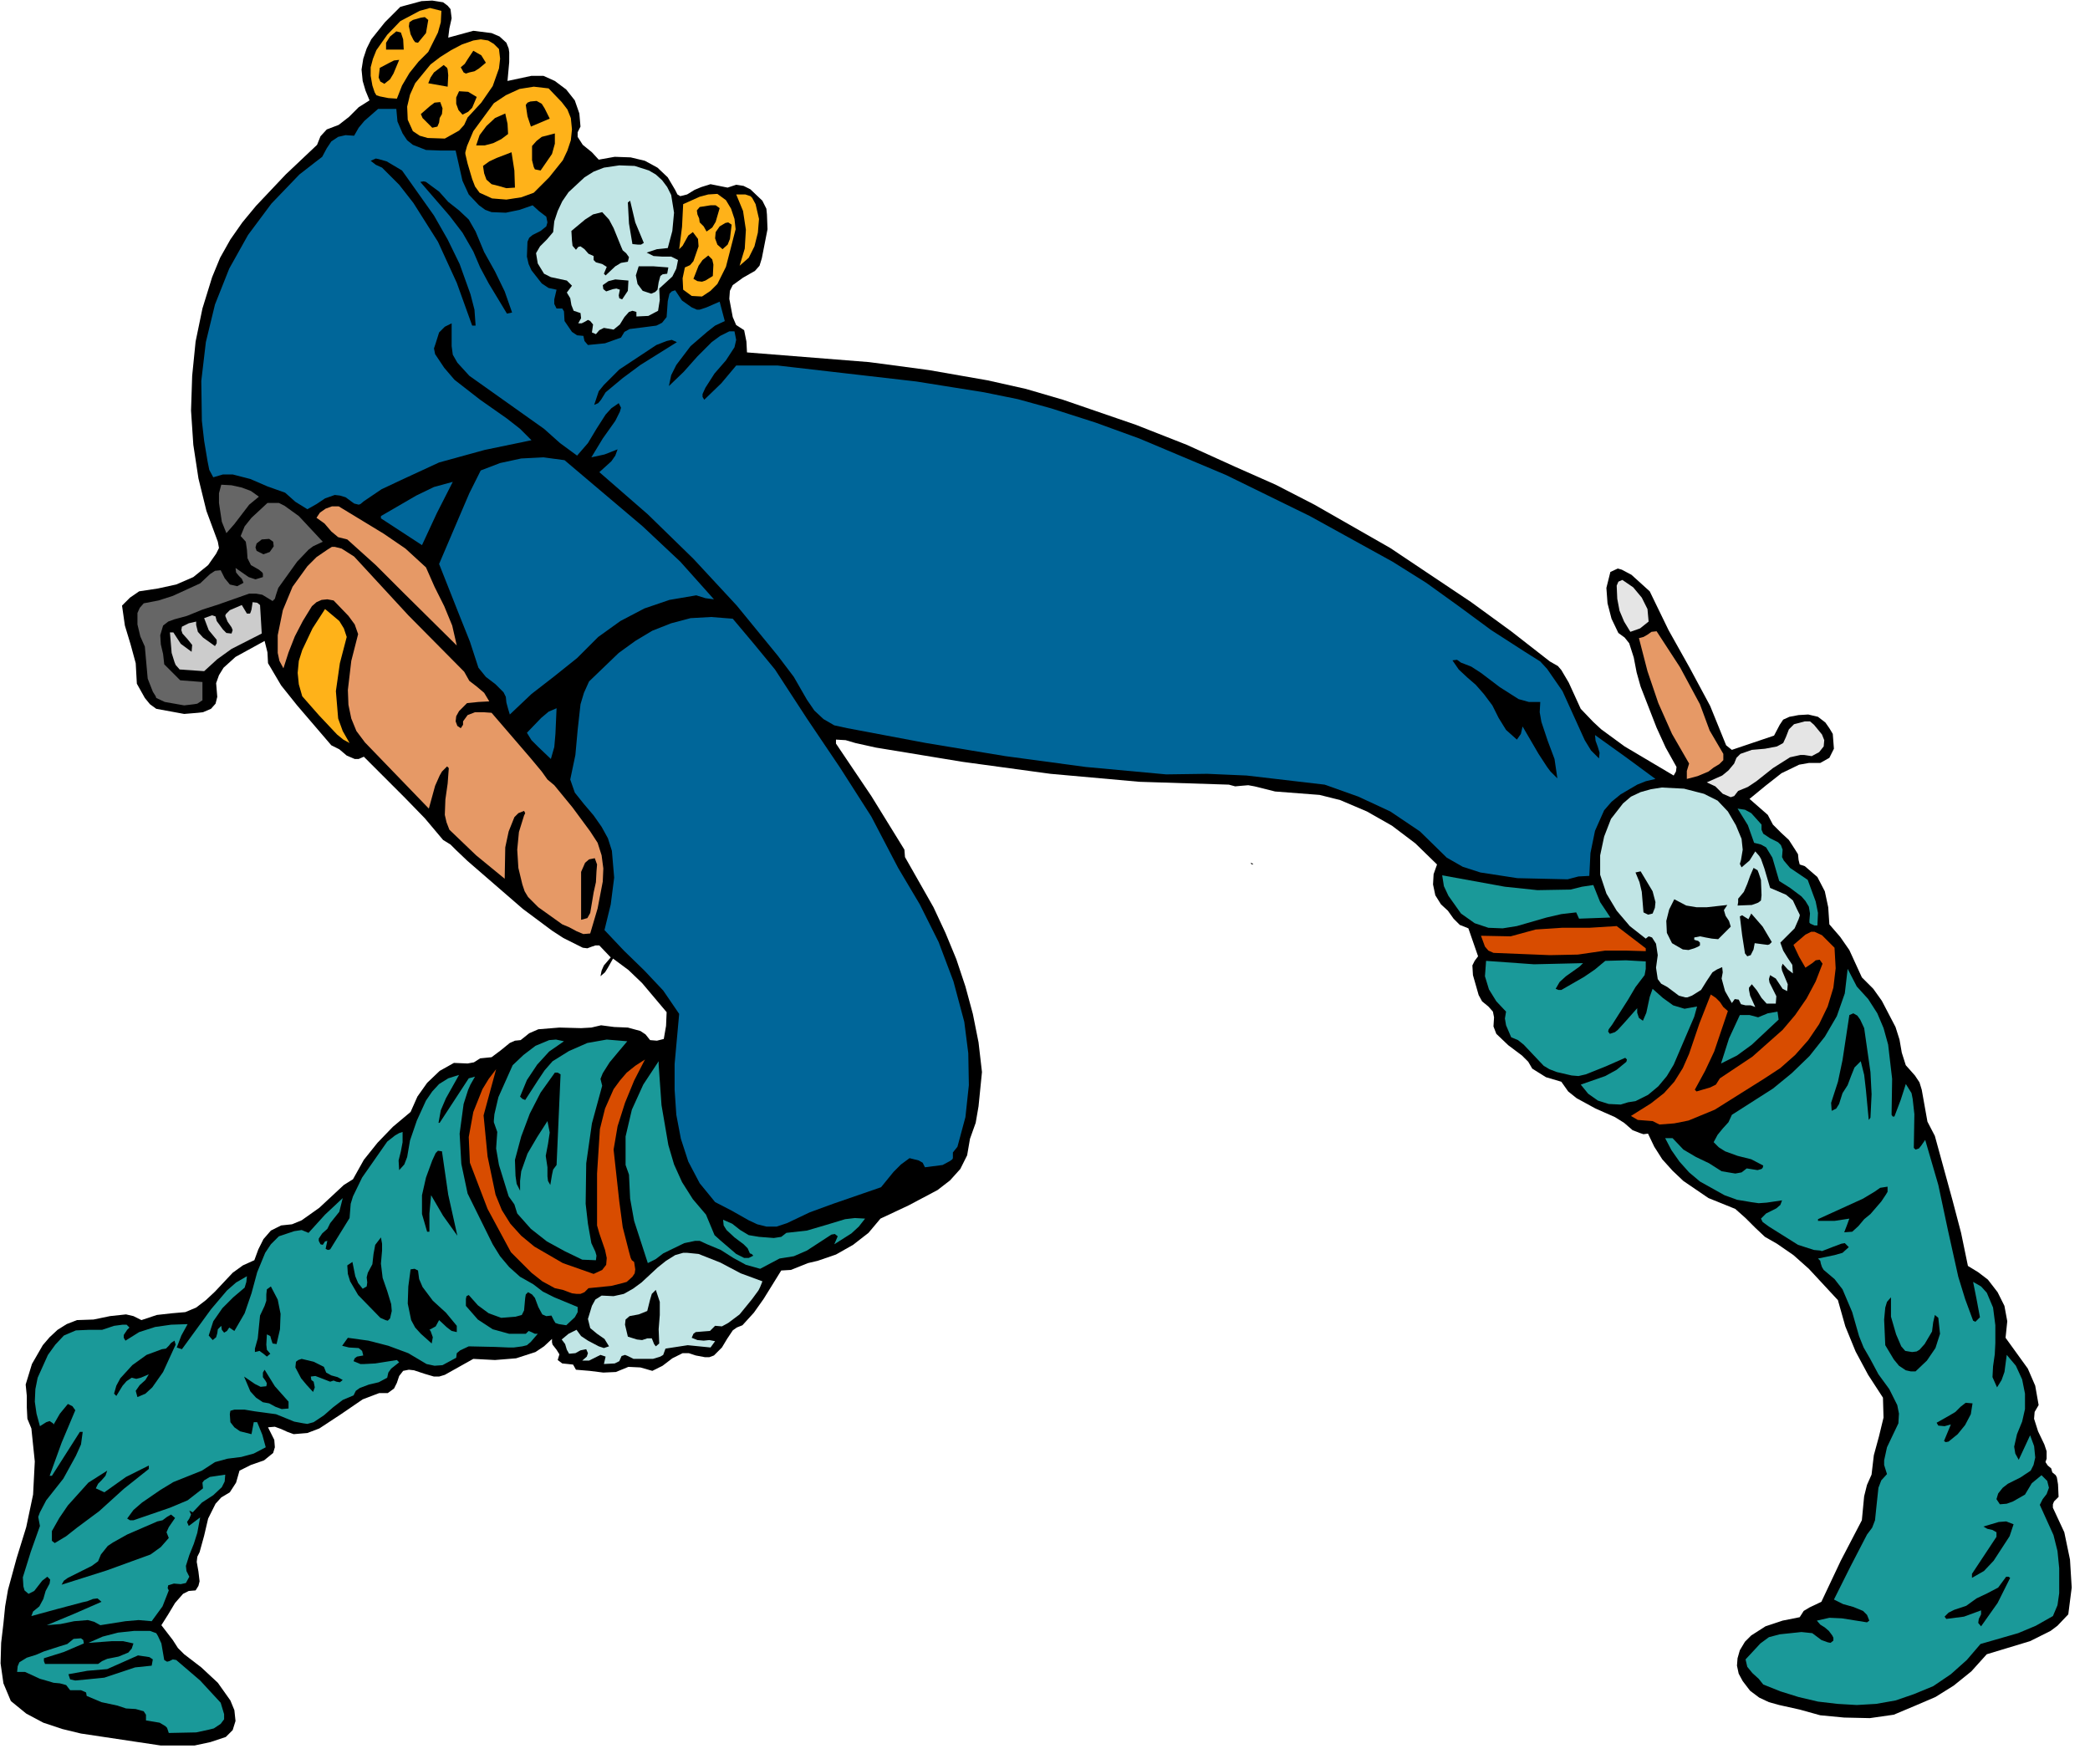
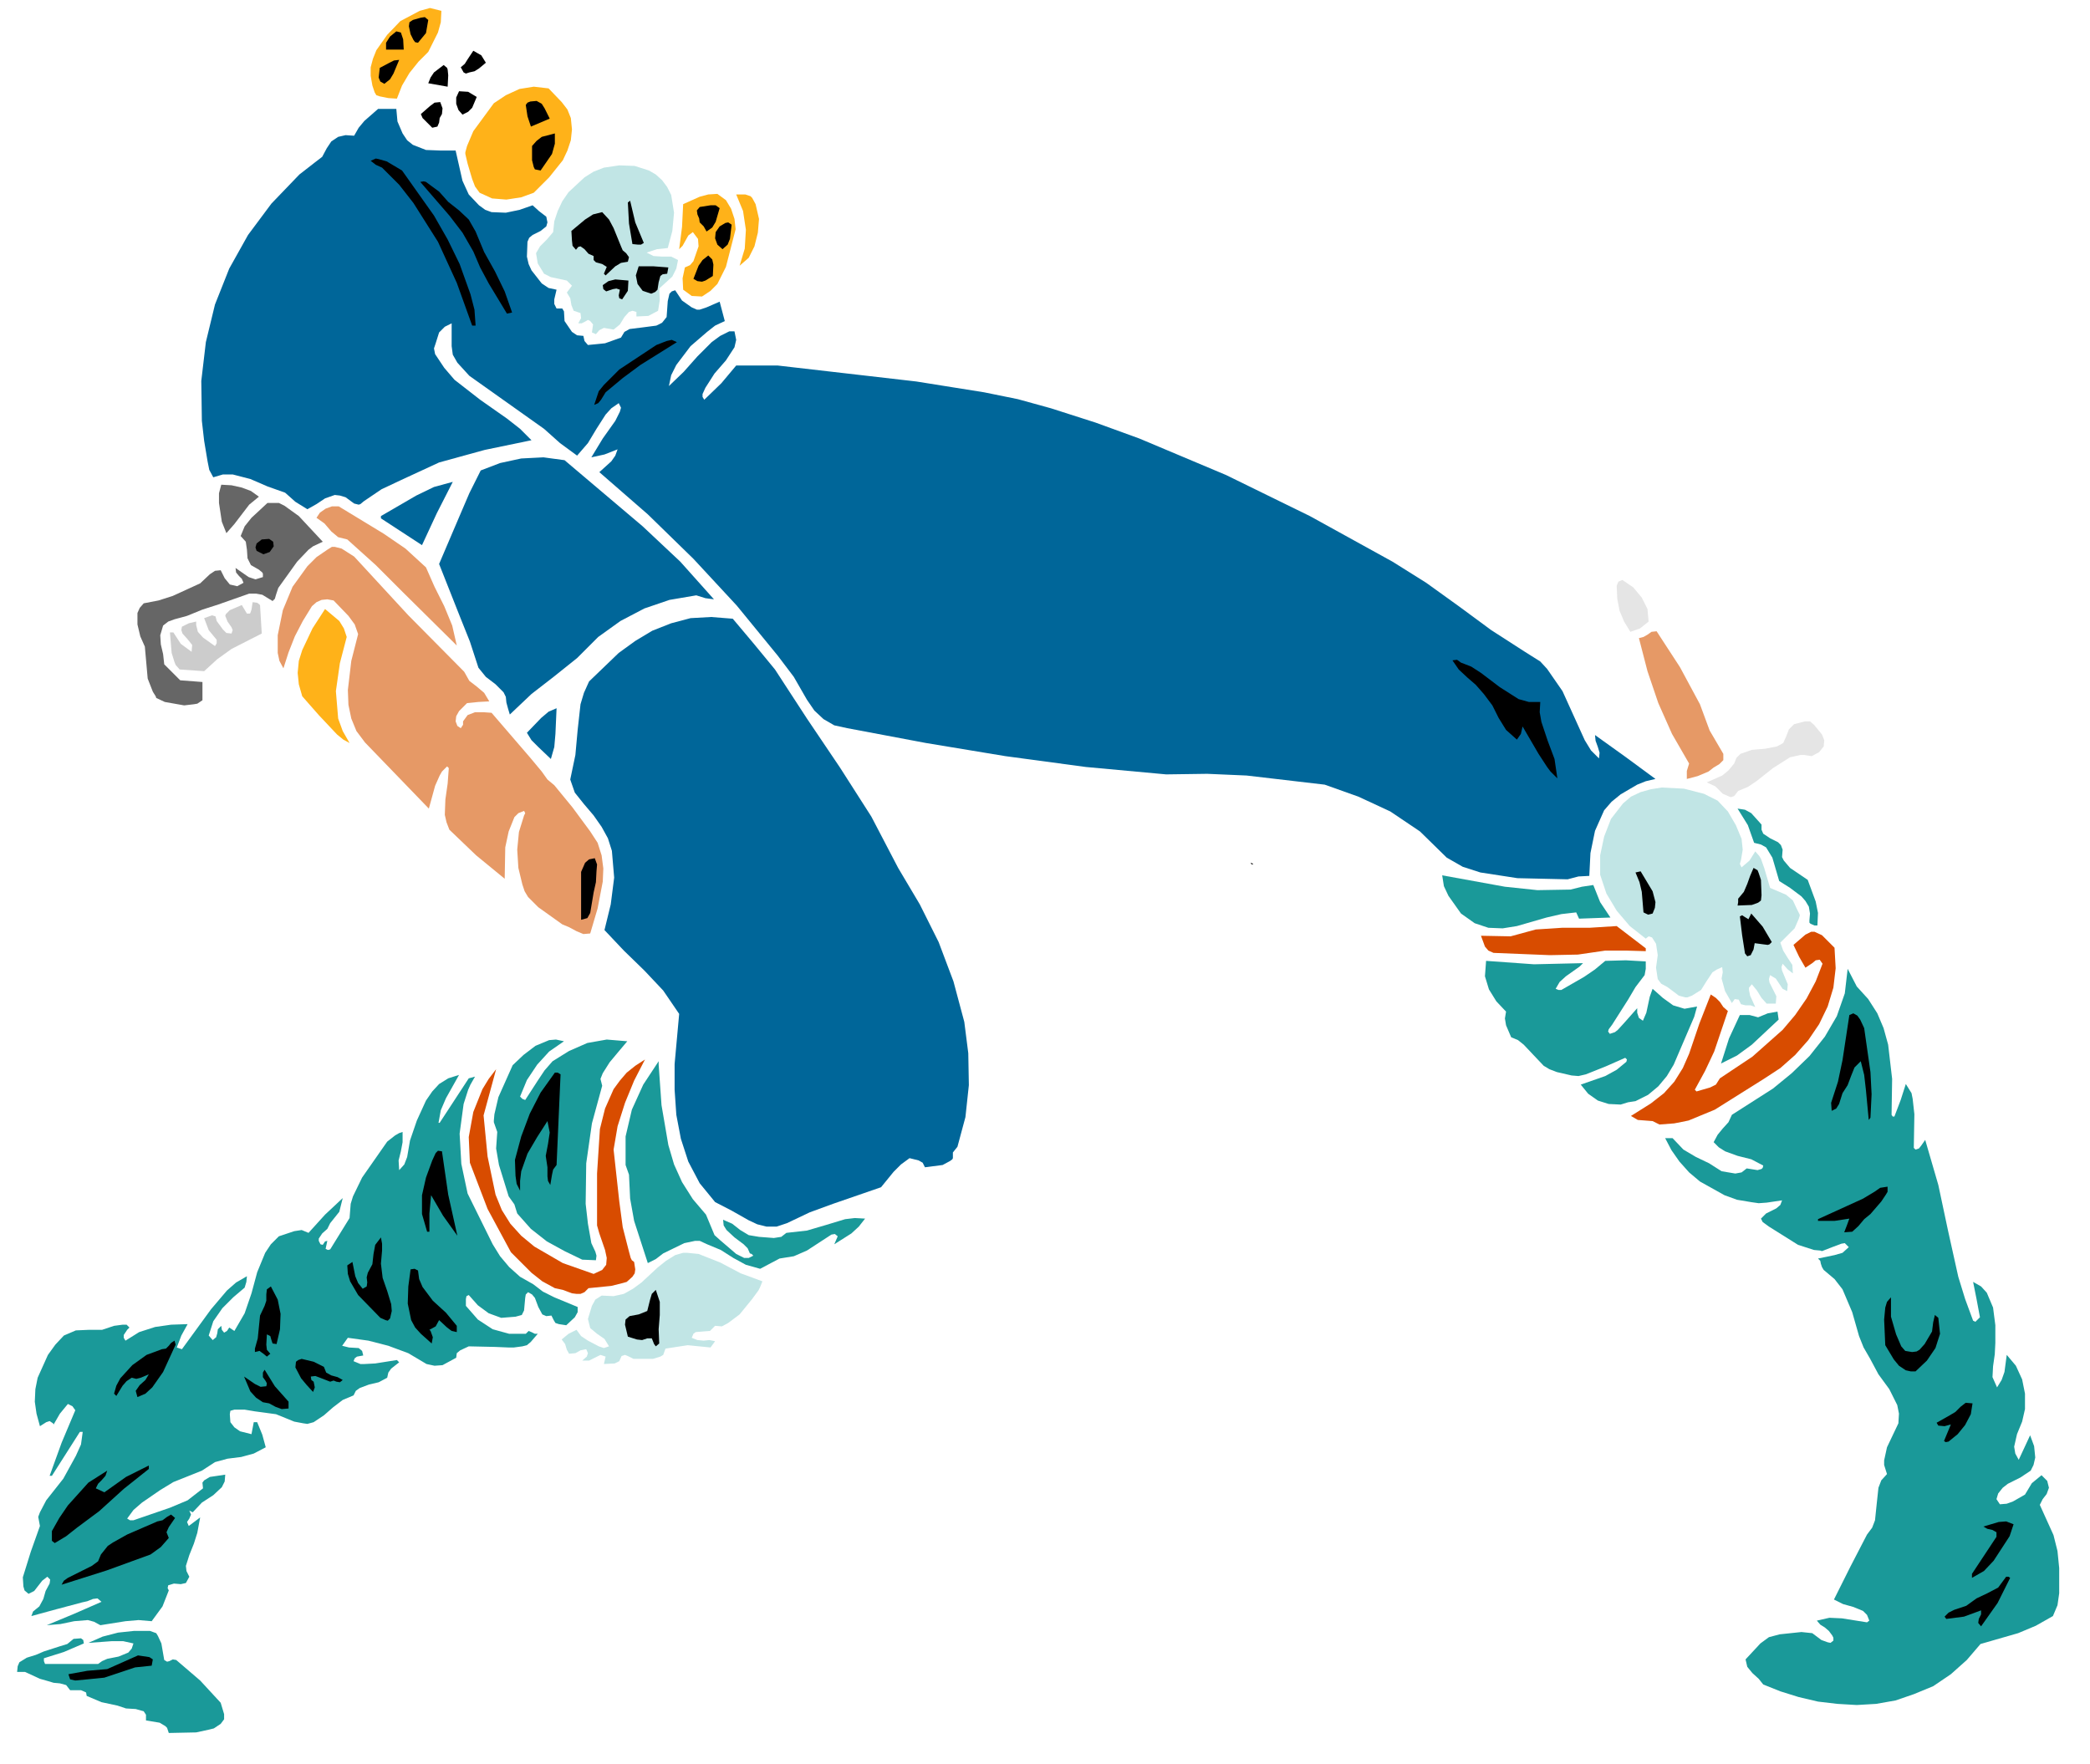
<svg xmlns="http://www.w3.org/2000/svg" fill-rule="evenodd" height="206.133" preserveAspectRatio="none" stroke-linecap="round" viewBox="0 0 3665 3093" width="244.267">
  <style>.pen1{stroke:none}.brush1{fill:#000}.brush2{fill:#1a9999}.brush3{fill:#666}.brush5{fill:#069}.brush6{fill:#e69966}.brush7{fill:#ffb219}.brush8{fill:#d84c00}.brush9{fill:#c1e5e5}.brush10{fill:#e5e5e5}</style>
-   <path class="pen1 brush1" fill-rule="nonzero" d="m19 2983 27 22 30 16 33 11 33 8 140 21h59l28-6 27-9 12-12 5-16-2-19-7-17-22-31-29-27-30-23-11-11-9-14-20-26 12-19 12-20 14-16 10-5 12-1 5-8 2-8-2-17-3-17 1-9 4-8 8-29 7-30 13-26 10-11 15-9 11-17 6-21 20-10 23-8 16-13 3-10-1-13-11-22 12-1 11 4 11 5 11 4 24-2 21-8 38-25 38-26 21-8 8-3h15l11-8 5-10 4-12 7-9 10-2 9 1 18 6 17 5h9l10-3 50-28 38 2 37-3 34-11 15-10 14-13v6l1 4 7 9 5 8-3 10 8 6 10 1 9 1 5 9 24 2 24 3 22-1 22-9 21 1 21 6 18-9 17-13 18-9h11l12 4 16 3h8l8-3 14-14 9-15 10-15 7-5 10-4 20-22 17-24 31-50 17-1 15-6 15-6 17-4 32-11 30-17 27-21 21-25 49-23 51-27 22-17 18-20 12-24 5-29 10-28 5-29 6-60-6-52-10-50-13-48-16-48-19-46-21-45-50-88-1-13-58-94-62-92v-7l17 1 17 5 36 8 152 25 154 21 156 14 157 5 11 3 11-1 12-1 11 2 36 9 39 3 39 3 36 9 47 20 44 25 41 31 38 37-6 17-1 18 4 19 10 16 12 11 10 14 11 11 15 6 17 49-6 8-4 8 1 17 10 35 6 11 11 9 8 9 2 10-1 16 5 13 21 20 24 18 11 11 7 12 24 15 27 8 12 17 15 12 33 18 34 15 16 10 15 13 13 5 6 2 8-1 11 23 14 22 18 20 19 18 44 30 47 19 18 16 17 17 17 16 21 12 29 20 27 24 51 55 13 46 18 44 22 41 26 40 1 35-8 33-9 33-4 34-8 18-5 20-4 42-37 71-34 72-21 10-10 6-7 11-30 6-30 10-25 16-11 11-9 15-4 14-1 13 3 14 7 13 13 17 16 12 17 8 18 5 36 8 36 10 42 4 45 1 42-6 38-16 35-15 32-20 31-25 27-30 76-23 36-18 12-9 19-20 6-47-3-49-10-48-20-43v-6l2-5 8-8-1-22-2-12-2-4-6-5-2-7-6-5-4-6 2-6v-13l-4-12-11-23-7-22 1-12 7-12-6-34-13-30-39-54 3-29-5-27-12-24-17-22-17-13-18-11-12-58-15-57-31-113-13-25-5-28-5-28-4-13-8-12-16-18-7-22-4-23-7-22-24-46-15-21-20-20-22-48-16-23-19-22-2-30-6-28-13-25-22-19-9-3-2-8-1-10-5-8-11-17-14-13-14-14-9-17-32-28 28-23 28-22 31-15 17-3h20l16-9 8-16-2-26-6-10-7-10-13-10-17-4-17 1-16 3-11 5-6 9-10 19-74 25-10-8-28-69-36-67-37-66-33-68-32-29-17-9-7-2-13 6-7 28 2 27 7 27 12 25 11 8 8 10 8 25 5 26 7 25 28 72 16 35 19 34-1 8-4 7-86-51-41-30-14-13-22-23-21-46-13-22-6-7-14-8-68-53-70-51-142-95-133-76-68-35-70-31-86-39-89-35-128-44-65-19-67-15-103-18-105-14-214-17-1-19-4-20-14-9-6-14-6-32 1-14 5-10 18-13 21-12 8-9 4-13 10-51-1-26-1-10-7-14-21-20-12-6-13-2-15 5-15-3-15-3-16 5-12 5-13 8-12 3-5-3-4-8-13-22-18-17-22-12-25-6-28-1-28 5-12-13-16-13-9-14v-8l5-10-2-23-8-23-15-19-20-15-20-9h-21l-42 9 3-33V92l-1-7-4-10-12-11-14-6-32-4-44 12 2-16 4-18-2-16-5-6-8-6-19-3-19 1-37 10-27 27-24 30-8 16-6 18-3 19 2 20 5 17 7 17-19 12-17 17-18 14-21 8-11 12-6 15-55 52-52 55-24 29-21 30-18 32-14 34-17 55-12 58-6 60-2 61 4 60 9 59 14 57 20 54 2 11-5 10-14 20-26 21-30 13-32 7-33 5-16 11-14 14 5 35 10 33 9 33 2 36 14 25 9 11 11 8 49 9 24-2 9-1 14-6 8-9 3-12-2-24 5-14 8-13 21-19 51-28 5 20 1 19 23 39 28 35 60 70 14 7 13 11 14 6h7l9-4 72 72 35 36 32 38 13 8 10 10 20 19 97 84 51 38 20 13 34 17 8 1 8-3 6-2h7l20 21-12 14-4 9-2 10 8-7 5-8 9-16 27 20 24 23 43 51-1 24-4 23-12 3-12-1-8-10-9-6-22-6-24-1-23-3-17 4-18 1-38-1-37 3-16 7-15 12-10 1-9 4-16 13-16 12-20 2-11 7-11 2-24-1-25 14-22 21-17 24-12 27-31 26-27 28-24 30-19 34-16 10-14 13-29 27-31 22-17 7-19 2-18 9-13 15-9 18-7 19-20 9-18 13-31 33-16 15-17 13-19 8-23 2-27 3-27 9-14-7-13-3-28 3-29 6-29 1-18 7-16 10-14 13-12 14-19 33-11 36 2 20v20l1 20 7 17 6 58-3 58-12 57-17 55-15 55-5 29-3 30-4 34-1 36 5 35 13 31z" />
  <path class="pen1 brush2" fill-rule="nonzero" d="M30 2932h14l13 6 13 6 14 4 10 3 11 1 11 3 7 9h19l7 3 2 1 1 6 26 11 28 6 15 5 17 1 14 4 4 6v10l24 4 10 6 3 3 3 9 48-1 23-5 8-2 12-8 6-8v-9l-6-20-36-39-42-36-6-1-6 3-4 1-5-3-5-29-6-13-3-5-11-4h-28l-28 3-27 7-25 11 41-3h20l18 4-3 9-6 7-17 7-20 4-9 4-7 5H79l-2-5v-5l35-11 35-15-1-6-4-3-13 1-11 9-13 4-28 9-14 6-16 5-13 8-3 7-1 10zm20-137 10-5 7-9 7-9 9-7 5 5-1 7-7 13-4 14-7 13-11 9-3 8 44-12 45-12 9-2 10-4 8-1 7 6-48 21-48 20 24-2 24-5 24-2 11 3 11 6 44-7 23-2 23 2 19-26 11-28-2-4 1-5 10-3 12 1 9-2 6-11-5-10-1-9 6-19 8-20 6-19 5-27-20 15-3-7 4-6 3-7-3-7 6 3 16-17 20-13 15-14 5-10 1-12-27 4-10 6-3 4 1 10-27 21-31 13-64 22h-6l-5-3 11-15 15-13 32-22 23-14 25-10 25-10 23-15 22-6 24-3 22-6 21-11-6-22-9-22h-6l-4 21-20-5-10-7-7-9-1-14 1-6 7-2h18l18 3 37 5 32 13 16 3 7 1 11-3 18-12 16-14 17-13 19-8 4-8 7-5 16-6 17-4 15-8 2-9 5-7 14-11-4-4-38 6-19 1h-7l-12-5 2-5 4-3 11-2-2-8-6-5-17-1-12-3 10-14 36 5 35 9 35 13 32 19 14 3 14-1 24-13 1-8 6-5 15-7 46 1 24 1h9l15-2 8-2 7-6 12-14h-5l-6-3-5-2-5 5h-29l-29-8-26-17-21-24v-12l1-5 4-2 16 18 19 14 22 8 25-2 11-3 4-8 2-22 1-6 4-4 7 4 5 6 6 16 7 13 7 3 9-1 4 8 3 5 6 2 13 2 15-14 5-9v-9l-41-17-20-10-17-13-23-13-19-17-16-19-13-21-44-89-11-52-3-53 7-52 8-25 4-9 8-14-11 3-51 78h-2l4-22 9-21 23-41-19 6-16 10-12 13-11 16-16 35-12 35-5 29-5 13-9 10-1-17 4-16 3-16v-18l-6 2-7 4-14 11-44 63-16 33-4 13-2 25-34 55-4 1-4-2 3-14-4 1-2 3-2 3-4-1-3-6v-4l6-9 9-8 5-10 16-20 6-24-31 29-29 32-12-5-13 2-27 9-14 14-10 15-14 34-10 37-12 35-18 31-9-6-4 6-5 3-4-5-1-7-6 6-1 7-2 7-6 5-7-8 8-25 16-23 19-19 20-17 3-10 1-10-19 11-16 14-28 33-51 70-9-3 8-21 11-20-29 1-28 4-28 9-24 15-3-5v-5l6-9 4-4-5-5h-7l-15 2-21 7h-23l-23 1-21 9-15 16-13 18-18 40-4 20-1 22 3 21 6 22 11-7 6-2 6 4 1 2 11-19 14-17 8 4 5 7-24 57-21 58h4l49-77h5l-3 22-9 20-22 40-30 38-11 21-3 8 3 16-16 45-14 45 1 16 2 7 7 6z" />
  <path class="pen1 brush1" fill-rule="nonzero" d="m96 2706 20-12 19-15 39-29 43-39 44-35v-6l-40 20-38 27-15-7 4-8 6-6 7-8 3-9-33 21-36 40-15 22-13 23v17l5 4zm12 73 79-25 77-28 18-13 14-16-4-10 4-9 11-16-7-6-7 4-8 6-9 2-53 23-25 14-9 6-12 15-5 12-11 8-26 13-16 8-7 5-4 7zm45 166 30-3 27-9 27-9 29-3 2-11-6-4-20-3-54 24-35 3-33 6 3 9 9 2 21-2zm51-497 11-18 7-8 9-6 8 2 8-2 14-6-6 10-10 9-7 10 3 11 14-6 12-11 19-27 22-48-2-7-6 4-4 5-5 5-7 1-27 10-25 18-21 23-7 13-4 14 4 4z" />
  <path class="pen1 brush3" fill-rule="nonzero" d="m254 1134 5 56 9 23 5 8 1 3 15 7 34 6 17-2 6-1 9-6v-32l-39-3-28-28-2-18-4-17-1-16 5-17 9-7 11-4 22-6 27-11 28-9 54-19h12l11 2 18 11 4-4 2-7 4-12 33-46 20-21 8-6 17-8-42-45-25-18-10-5h-20l-28 26-12 15-7 17 9 10 2 14 1 15 6 12 14 8 6 5 1 2v6l-13 4-12-4-23-16 1 8 5 6 5 5 3 7-11 6-13-3-9-11-7-14-10 1-9 6-17 16-48 22-25 8-26 5-7 8-4 9v20l5 21 8 18z" />
  <path class="pen1" fill-rule="nonzero" style="fill:#ccc" d="m315 1174 43 3 23-21 25-18 53-27-3-50-5-4-8-1-2 13-2 6-1 1h-5l-9-15-21 9-7 7-1 3 4 10 7 10 2 5-2 6-9-1-6-6-11-15-2-8-6-2-14 5 8 21 14 17v6l-3 5-21-15-9-10-3-12v-6l-13 3-12 6-1 6 2 6 9 10 8 10-1 12-19-14-13-20h-6l3 36 5 16 2 5 7 8z" />
  <path class="pen1 brush5" fill-rule="nonzero" d="m374 837 17-5h17l31 8 30 13 31 11 18 16 21 13 16-9 15-10 17-6 9 1 10 3 15 11 8 2 3-1 6-5 31-21 34-16 67-31 80-22 82-17-20-20-23-18-47-33-45-35-18-21-16-24-2-10 3-9 6-19 10-10 12-6v40l2 15 8 14 21 23 131 93 28 25 30 22 19-22 15-25 16-25 10-11 13-9 4 8-2 7-8 16-22 31-20 33 23-5 23-9-4 11-7 10-21 19 85 74 80 78 76 82 72 88 28 37 23 40 13 19 16 15 19 11 23 5 138 26 139 23 141 19 141 13 72-1 69 3 137 16 59 21 56 26 52 35 47 46 28 16 31 10 65 10 88 2 19-5 19-1 2-40 8-39 16-36 13-15 16-13 29-17 15-6 17-4-53-39-53-38 1 10 4 11 3 10-1 10-14-14-11-18-39-86-27-39-12-13-27-17-59-38-57-42-57-41-59-37-145-80-147-72-152-64-77-28-78-25-58-16-59-12-119-19-243-28h-73l-26 31-30 29-3-5v-5l5-11 16-25 20-23 15-23 3-13-3-15h-9l-16 8-15 11-25 25-24 27-26 25 4-19 9-18 25-33 29-25 14-11 17-8-9-34-23 10-12 4h-5l-9-4-17-12-12-18-6 2-4 4-3 13-2 28-8 10-10 5-23 3-24 3-9 5-6 10-28 10-30 3-6-7-2-9-11-1-9-6-13-19-1-17-3-5h-10l-4-8v-8l4-17-14-3-12-8-18-23-5-11-3-13 1-26 3-7 6-5 14-7 10-8 2-7-2-10-13-10-11-10-23 8-24 5-25-1-11-4-11-8-18-19-11-24-12-53h-26l-26-1-23-9-10-8-8-12-9-21-2-22h-32l-24 21-10 12-8 14-15-1-13 3-12 8-8 12-8 15-13 10-27 21-49 51-41 55-33 59-25 63-16 66-8 68 1 70 4 35 6 36 3 15 7 13z" />
  <path class="pen1 brush3" fill-rule="nonzero" d="m397 935 14-16 13-17 13-17 17-14-14-10-16-6-18-4-18-1-4 15v17l5 33 8 20z" />
  <path class="pen1 brush1" fill-rule="nonzero" d="m461 2459 11 2 11 6 11 4 12-1v-12l-24-27-18-29-3 5v8l5 7 2 4-1 5-10 1-10-5-19-13 11 26 10 11 12 8zm-14-88 8-2 7 5 6 5 6-5-6-7-1-9 1-18 6 3 2 7 2 6 7 1 6-26 1-27-5-25-12-23-7 5-1 9v11l-3 9-8 17-2 20-2 20-5 18v6zm15-1399 11-4 7-10-1-8-7-5-13 1-9 7-2 7 2 6 12 6z" />
  <path class="pen1 brush6" fill-rule="nonzero" d="m497 1172 9-28 11-28 14-27 16-26 8-7 9-4 10-1 11 2 26 27 11 15 6 17-12 47-6 51 1 26 5 24 9 22 15 20 112 116 11-40 8-18 4-7 9-9 3 3-2 27-4 28-1 27 3 13 5 13 47 45 50 41 1-55 6-28 10-25 7-7 10-4 2 4-2 4-9 29-3 31 2 32 7 29 4 12 6 10 18 18 42 30 12 5 13 7 12 5 12-1 13-44 9-47 1-23-3-23-7-22-13-20-31-42-32-39-12-10-10-14-20-24-68-79-14-1h-15l-13 5-8 11v6l-4 6-6-4-3-8 1-9 5-9 14-14 20-2 19-1-9-15-13-11-13-10-9-16-98-99-95-103-22-14-12-3h-5l-8 5-19 13-16 16-26 36-17 41-9 44v31l3 14 7 13z" />
  <path class="pen1 brush1" fill-rule="nonzero" d="m528 2417 10 12 11 12 3-8-2-10-4-3-1-6 8-1 8 3 18 7 6-2 5 2 6 1 5-4-9-5-11-3-9-5-4-10-18-9-21-5-6 2-4 3-1 10 10 19z" />
  <path class="pen1 brush7" fill-rule="nonzero" d="m591 1288 11 9 11 6-12-21-8-22-4-48 7-49 12-46-5-15-8-13-25-21-22 34-18 38-6 19-2 21 2 20 6 21 29 33 32 34z" />
  <path class="pen1 brush6" fill-rule="nonzero" d="m555 908 14 10 12 14 12 10 16 4 50 45 48 48 94 93-8-35-14-34-17-34-15-34-36-33-38-26-79-48h-12l-11 4-10 7-6 9z" />
  <path class="pen1 brush1" fill-rule="nonzero" d="m667 2311 9 4 4 1 4-4 3-13-1-12-7-23-8-23-3-25 2-23v-12l-2-11-10 13-3 16-2 18-8 15-2 8 1 9-1 7-7 4-8-10-5-12-5-25-9 6 1 15 4 13 14 24 39 40z" />
  <path class="pen1 brush7" fill-rule="nonzero" d="m666 169 15 3 15 1 9-23 13-22 16-20 17-17 17-34 5-18 1-20-20-5-18 5-34 18-23 24-19 27-6 15-4 15v15l3 17 4 12 3 5 6 2z" />
  <path class="pen1 brush1" fill-rule="nonzero" d="m670 294 30 30 25 32 43 68 33 72 27 75h6l-2-28-7-27-19-53-21-43-24-42-56-79-27-16-14-4-5-1-9 4 9 7 11 5zm4-147 10-8 6-10 10-24-9 1-8 4-17 9-2 17 3 7 7 4z" />
  <path class="pen1 brush5" fill-rule="nonzero" d="m668 909 72 47 26-56 28-55-33 9-31 15-62 36v4z" />
  <path class="pen1 brush1" fill-rule="nonzero" d="m708 87-1-18-3-9-1-3-8-2-11 9-7 11v12h31z" />
-   <path class="pen1 brush7" fill-rule="nonzero" d="m724 230 12 8 14 4 30 1 25-14 9-10 6-13 24-26 20-29 11-31 2-17-2-17-9-9-10-6-13-2-13 2-20 7-19 10-19 12-17 13-27 33-9 20-5 21 1 23 9 20z" />
  <path class="pen1 brush1" fill-rule="nonzero" d="m757 2356 2-11-4-11-2-2 11-6 6-11 14 13 8 6 9 2v-11l-19-23-23-21-18-24-6-14-2-15-6-3-7 1-4 30-1 30 6 29 7 13 10 11 19 17zM733 75l14-17 4-23-6-5-7 1-14 4-6 4-1 7 3 14 5 10 3 4 5 1zm25 149 9-2 3-7 1-8 4-7 1-10-4-11-10 1-8 6-16 14 3 7 6 6 11 11zm72 217 12 28 15 28 32 53 9-2-13-37-17-35-19-34-15-36-12-21-17-16-19-15-16-18-15-11-8-6-4-1-6 1 51 59 23 30 19 33zm-77 1719v-32l3-32 21 36 25 35-16-72-11-76-7-1-4 4-6 13-11 30-7 31v33l9 31h4zm32-2008 1-20-1-10-1-3-6-5-17 13-6 9-4 10 34 6z" />
  <path class="pen1 brush5" fill-rule="nonzero" d="m839 1171 13 16 17 13 14 14 4 8 1 10 3 11 3 10 38-36 40-31 40-32 37-37 39-28 42-22 44-15 47-8 16 5 15 2-59-66-66-62-137-116-37-5-39 2-37 8-34 13-20 40-18 42-35 82 36 91 18 45 15 46z" />
  <path class="pen1 brush1" fill-rule="nonzero" d="m811 201 10-5 7-7 8-19-15-9-16-1-5 11v11l4 11 7 8zm12-74 9-2 8-5 12-10-8-13-14-8-10 15-5 8-7 6 5 9 4 2 6-2z" />
  <path class="pen1 brush7" fill-rule="nonzero" d="m841 338 22 10 25 2 26-4 22-8 27-27 24-30 8-17 6-18 2-19-2-20-6-15-10-13-23-24-26-3-25 4-24 11-21 14-36 49-11 26-3 11v3l4 17 8 27 5 13 8 11z" />
  <path class="pen1 brush8" fill-rule="nonzero" d="m896 2196 36 36 19 15 22 12 14 3 16 6 8 1h7l7-3 7-7 40-4 20-5 7-2 10-9 4-6 1-7-2-13-4-3-2-4-3-11-11-43-6-45-10-91 7-41 13-41 16-39 19-37-17 11-15 12-12 14-11 15-15 34-9 36-5 78v91l4 14 10 29 3 14-1 12-7 9-15 7-54-19-50-29-23-19-19-21-15-24-11-27-14-67-7-72 22-81-13 17-11 18-16 40-8 44 2 45 31 81 41 76z" />
-   <path class="pen1 brush1" fill-rule="nonzero" d="M835 255h15l15-4 14-7 12-9-1-18-4-18-18 8-15 14-12 16-6 18zm39 71 14 4 15-1-1-30-5-32-26 10-13 6-11 8 2 13 4 11 9 8 12 3z" />
  <path class="pen1 brush2" fill-rule="nonzero" d="m892 2098 10 14 5 16 24 27 28 22 31 17 31 15 24 1 1-8-2-7-7-15-6-34-4-35 1-71 10-70 18-66-3-12 4-10 12-19 15-18 16-19-36-3-34 6-32 14-29 18-14 16-12 18-22 34-5-2-4-4 12-29 18-27 21-23 26-18-14-3-12 1-24 10-21 16-19 18-25 56-7 30-1 11v3l6 17-2 29 5 29 17 55z" />
  <path class="pen1 brush1" fill-rule="nonzero" d="M912 2088v-17l2-17 11-31 17-29 18-28 4 20-3 20-4 21 3 20v16l1 8 4 7 3-18 2-9 6-8 7-159-5-3h-5l-25 35-19 37-15 40-11 41 1 28 2 14 6 12zm19-1866 33-14-9-18-5-8-9-5-11 1-5 2-3 4 3 20 6 18z" />
  <path class="pen1 brush5" fill-rule="nonzero" d="m966 1331 6-21 2-23 2-45-14 6-13 11-25 26 8 13 12 12 22 21z" />
  <path class="pen1 brush1" fill-rule="nonzero" d="m948 299 20-29 5-18v-18l-23 6-9 7-8 9v25l3 12 2 4 10 2z" />
  <path class="pen1 brush9" fill-rule="nonzero" d="m954 480 12 6 14 3 14 3 9 9-9 12 6 10 2 12 4 10 12 4 1 9-5 9h6l6-3 5-3 4 2 5 6-1 7-1 7 7 3 6-7 8-4 17 3 11-9 8-13 8-9 6-2 7 2v8l21-1 17-9 3-19-1-20 23-21 7-14 3-15-12-6h-16l-15-1-12-6 18-6 19-2 8-30 3-32-5-31-7-14-9-12-11-10-12-7-25-8-27-1-27 4-18 7-16 10-28 26-11 16-8 17-6 18-2 19-11 13-12 12-7 12 3 18 11 18zm55 1893 9-5 10-2 3 7-2 6-8 7h12l10-5 10-5 9 3-3 13 19-1 8-4 4-9 6-2 5 2 10 5h34l13-4 5-3 4-11 39-6 40 4 8-11-10-2-10 1-11-1-10-4 3-7 4-3 12-1 13-1 9-9 12 1 11-6 20-15 22-27 11-15 3-6 4-10-38-14-36-19-38-15-20-2h-7l-14 4-16 10-15 12-28 26-15 11-16 9-18 4-21-1-11 7-6 11-7 23 4 16 12 10 13 9 8 13-9 3-9-3-19-10-12-8-8-11-14 7-12 10 6 8 3 10 4 7 11-1z" />
  <path class="pen1 brush5" fill-rule="nonzero" d="m1055 1450 11 20 7 22 4 47-6 47-11 45 34 36 36 35 33 35 28 41-8 88v45l3 44 8 42 13 40 20 38 27 33 29 15 30 17 15 7 16 4h18l18-6 40-19 41-15 84-29 22-27 13-13 15-11 16 4 7 4 4 8 31-4 13-7 4-3 1-2v-10l8-10 14-52 6-56-1-56-7-55-19-71-26-69-33-66-38-64-47-90-55-86-58-86-56-86-37-45-37-44-38-3-36 2-34 9-33 13-30 18-29 21-52 50-9 20-6 20-5 45-4 44-9 43 8 23 16 20 17 20 14 20z" />
  <path class="pen1 brush1" fill-rule="nonzero" d="m1010 438 4-5 4-1 7 5 7 8 9 4v7l4 4 11 3 8 5-5 12 3 3 17-16 10-6 12-2 2-8-5-7-6-5-3-7-13-32-8-15-12-13-16 4-14 9-24 20 1 17 1 9 6 7zm9 1175 11-3 5-9 6-36 4-18 1-19 1-12-4-11-10 2-7 6-7 16v84zm23-903 7-3 5-6 8-13 30-25 31-23 64-40-9-4-9 2-18 7-65 43-27 27-9 11-8 24zm21-199 12-4 6-1 6 2-2 10 1 5 5 2 10-15 1-18-23-2-12 3-10 7 1 7 5 4z" />
  <path class="pen1 brush2" fill-rule="nonzero" d="m1103 2060 2 42 7 39 24 74 14-7 13-10 37-18 19-4h8l13 6 24 10 22 14 22 12 25 7 17-9 17-9 25-4 23-10 43-28 6-1 5 4-6 14 30-19 13-12 11-14-18-1-17 2-33 10-34 10-36 4-9 7-13 2-26-2-18-3-15-9-14-11-16-7 1 10 5 8 14 13 16 12 7 7 4 9 3 1 3 3-8 4h-8l-14-7-28-24-10-9-5-12-10-24-23-27-19-30-14-31-10-34-12-70-5-71v-6l-27 41-20 44-11 47v50l6 17z" />
  <path class="pen1 brush1" fill-rule="nonzero" d="m1117 2349 9 1 9-3h8l4 10 3 4 6-5-1-25 2-25v-23l-7-21-7 7-3 10-5 20-15 6-16 3-7 6-1 9 5 21 16 5zm-8-1921 10 1h5l5-3-15-36-9-38-4 3 2 37 6 36zm33 87 7-3 4-4 2-13 3-11 4-3 8-1 2-11-26-2h-26l-5 16 3 15 9 12 15 5z" />
  <path class="pen1 brush7" fill-rule="nonzero" d="m1191 437 6-6 5-9 5-9 8-6 9 12 1 13-9 26-6 7-9 4-4 19 1 20 15 11 18 1 15-10 12-12 15-30 17-66-2-18-6-18-9-15-15-11-16 1-15 4-29 13-2 40-5 39z" />
  <path class="pen1 brush1" fill-rule="nonzero" d="m1223 493 8 1 6-2 13-8 1-20-2-9-7-7-10 8-7 10-9 23 7 4zm16-87 10-7 6-10 7-24-7-5h-9l-19 3-5 6 1 7 3 7 1 7 7 7 5 9zm28 31 9-8 4-10 3-25-6-4-5 1-10 6-7 10-1 11 4 11 9 8z" />
  <path class="pen1 brush7" fill-rule="nonzero" d="m1297 466 16-14 10-20 6-24 2-24-6-26-6-11-3-3-9-3h-16l12 29 5 33-2 33-9 30z" />
  <path class="pen1 brush1" fill-rule="nonzero" d="m2195 1516 3-1-5-2 2 3z" />
  <path class="pen1 brush2" fill-rule="nonzero" d="m2562 1602 24 17 24 8 25 1 25-4 52-15 26-6 26-3 5 11 55-2-18-27-12-30-20 3-20 5-58 1-57-6-110-20 3 19 8 17 22 31z" />
  <path class="pen1 brush1" fill-rule="nonzero" d="m2602 1217 15 20 11 22 13 21 19 17 7-10 3-13 28 48 15 23 6 8 12 12-5-34-12-32-11-33-3-17 1-18h-20l-18-5-33-21-33-25-17-11-18-7-7-5-8 1 11 16 15 14 15 13 14 16z" />
  <path class="pen1 brush8" fill-rule="nonzero" d="m2619 1671 99 4 49-1 48-7h36l35 1v-5l-51-39-48 3h-48l-46 3-44 12-52-1 7 19 6 7 9 4z" />
  <path class="pen1 brush2" fill-rule="nonzero" d="m2641 1774-2 12 2 12 9 21 12 5 10 8 17 18 18 19 10 6 13 5 26 6 12 1 13-3 35-14 34-15 3 3-1 4-17 14-20 11-43 15 13 16 17 12 19 6 21 1 13-4 13-2 22-11 18-15 15-18 12-20 36-84 5-18-22 4-20-6-18-13-18-16-5 14-3 14-3 14-6 14-7-5-3-9v-8l-23 26-11 12-5 4-9 3-3-4 1-4 6-8 28-44 13-22 16-21 2-11v-13l-35-2-36 1-18 15-19 13-40 23h-5l-5-2 7-12 11-10 24-17 6-6-86 2-84-6-2 27 7 23 13 21 17 18z" />
  <path class="pen1 brush9" fill-rule="nonzero" d="m2886 1646 5-4 6 2 7 11 3 20-3 22 3 20 6 8 11 6 20 15 11 3h4l8-3 16-10 10-16 10-15 8-5 9-4 1 9-2 11 6 22 12 21 5-7 7 1 4 8 8 2h9l8 3-9-20-2-10v-4l5-6 9 11 8 13 9 10h16l1-13-6-12-6-12-1-6 2-7 10 6 6 9 6 9 8 4 1-12-5-12-5-12-1-6 2-6 9 10 9 7-1-15-8-12-8-13-5-14 25-25 7-16 2-6v-2l-5-10-7-15-12-10-28-12-10-34-6-17-3-5-7-8-10 16-14 12-3-6 2-7 3-18-2-19-10-24-14-24-18-19-24-12-35-9-39-2-19 3-18 5-17 8-14 12-21 27-12 31-7 33v34l11 33 18 30 23 27 28 22z" />
  <path class="pen1 brush10" fill-rule="nonzero" d="m2859 1108 17-6 15-12-2-22-10-20-15-18-19-13-7 3-3 7 1 23 4 21 8 19 11 18z" />
  <path class="pen1 brush8" fill-rule="nonzero" d="m2910 1972 26-2 25-5 46-19 86-54 29-19 26-23 23-26 19-28 15-31 10-33 4-34-2-36-22-22-13-6h-6l-10 5-21 18 10 21 11 19 12-8 6-5 7-1 5 7-12 31-16 30-20 29-22 26-53 47-57 38-7 11-10 5-24 7-3-3 18-33 16-34 24-71-8-7-6-9-7-7-9-6-20 51-18 53-11 25-15 24-18 20-23 18-35 22 12 7 13 1 13 1 12 6z" />
  <path class="pen1 brush1" fill-rule="nonzero" d="m2882 1600 8 4 8-2 4-10 1-10-5-19-21-35-9 2 7 17 4 17 3 36z" />
  <path class="pen1 brush6" fill-rule="nonzero" d="m2962 1339-4 13v14l19-5 19-8 9-7 10-6 7-7v-11l-24-41-17-46-35-65-41-63-9 1-7 5-7 4-8 2 15 58 19 56 24 54 30 52z" />
  <path class="pen1 brush2" fill-rule="nonzero" d="m3070 2108 14 2 14-1 27-4-3 8-7 6-18 9-9 9 3 6 11 8 51 32 28 9 11 1 3 1 18-7 16-6 6-1 7 7-11 10-14 4-29 6 4 4 1 5 2 6 3 5 19 16 14 18 17 40 12 42 8 20 11 19 15 28 19 26 14 28 3 15-1 17-20 42-5 23v8l5 16-10 11-5 13-3 28-3 29-5 13-9 12-29 56-29 58 16 8 18 5 17 7 7 7 4 10-4 3-44-7-22-1-22 5 6 7 8 5 7 6 6 8 2 4v5l-5 4-5-1-11-4-16-12-19-2-38 4-19 5-15 11-26 28 3 13 9 11 11 10 8 10 30 12 32 10 34 8 34 4 34 2 34-2 34-6 32-11 34-14 31-21 28-25 24-28 66-19 31-13 30-17 8-19 3-21v-44l-3-30-7-28-24-53 5-10 7-9 4-11-3-12-10-10-17 14-12 20-21 12-11 4-12 1-6-9 3-10 8-10 9-7 22-11 18-12 5-10 3-13-2-20-7-19-20 43-6-11-2-12 5-22 9-22 5-22v-27l-5-25-11-24-16-19-4 30-5 14-8 13-8-18 1-19 3-21 1-20v-31l-4-31-11-26-10-11-14-8 6 30 6 32-6 6-2 2-4-2-14-38-12-39-18-81-17-80-23-79-7 10-4 5-6 2-3-3 1-59-3-27-2-10-10-16-9 28-11 29h-3l-2-3 1-63-7-60-8-29-11-26-16-25-20-22-16-31-5 43-14 40-21 36-27 34-31 30-33 27-72 46-6 13-10 11-9 11-7 13 9 9 11 7 22 8 24 6 21 11-1 4-2 2-7 2-19-3-9 7-11 2-24-4-22-14-23-11-22-13-19-20h-13l11 21 14 20 17 19 19 16 43 24 22 8 24 4z" />
-   <path class="pen1 brush1" fill-rule="nonzero" d="m2932 1654 19 11 10 1 10-3 7-3 3-2v-5l-3-3-4-1-3-1v-4l10-2 10 2 11 2 11 1 22-22-3-10-6-9-3-10 6-9-36 4h-18l-18-3-21-11-9 18-5 20 1 21 9 18z" />
  <path class="pen1 brush10" fill-rule="nonzero" d="m3048 1387 17-7 15-10 29-23 30-19 18-4h7l13 2 13-7 8-10 1-11-4-10-14-17-7-6h-9l-19 5-9 9-5 13-5 11-11 6-21 4-23 2-20 7-7 7-4 10-10 12-11 9-27 12 15 7 13 13 14 6 6-2 7-9z" />
  <path class="pen1 brush2" fill-rule="nonzero" d="m3018 1865 28-14 26-19 47-44-2-14-17 3-17 7-15-4h-17l-19 41-14 44zm58-387 12 3 9 5 11 18 12 41 19 12 20 15 7 8 6 10 2 12-1 12v4l2 2 7 3h5l1-22-4-20-14-38-31-21-11-13-3-6 1-13-3-8-5-5-14-7-12-8-3-7v-9l-18-20-11-6-13-2 18 29 11 31z" />
  <path class="pen1 brush1" fill-rule="nonzero" d="m3047 1588 25-1 11-4 4-3 1-1 1-9-1-27-4-12-2-5-7-4-6 14-5 14-6 14-10 12v6l-1 6zm13 84 4 5 6-2 5-10 2-11 15 2 8 1 3-1 4-4-16-27-20-23-5 10-8-5-3-2-4 2 4 33 5 32zm128 469h29l26-4-4 11-5 13 14-1 11-10 10-12 11-9 19-22 8-12 3-5v-9l-13 2-10 7-20 12-79 36v3zm24-193 8-4 5-8 6-19 9-14 6-16 6-15 11-11 6 24 3 26 5 53 3-4 2-41-2-39-11-77-7-15-5-7-7-4-7 3-12 79-8 38-12 37 1 14zm130 455 9 2h8l20-19 15-22 8-25-3-28-6-5-3 13-2 16-13 22-9 10-5 3-8 1-12-2-7-8-9-21-9-31v-34l-7 8-3 10-2 21 2 45 15 25 9 11 12 8zm57 97 11 1 11-3-12 29 3 2 5-1 16-13 13-16 10-19 3-19-12-1-9 7-9 9-10 6-23 13 3 5zm14 339 31-4 30-11v7l-4 8-1 7 5 6 29-41 22-44-3-2h-4l-14 19-19 10-19 9-18 13-21 7-10 5-7 7 3 4zm45-72 21-12 17-18 28-43 7-21-13-5-13 1-27 8 7 4 9 2 7 4v8l-43 65v7z" />
</svg>